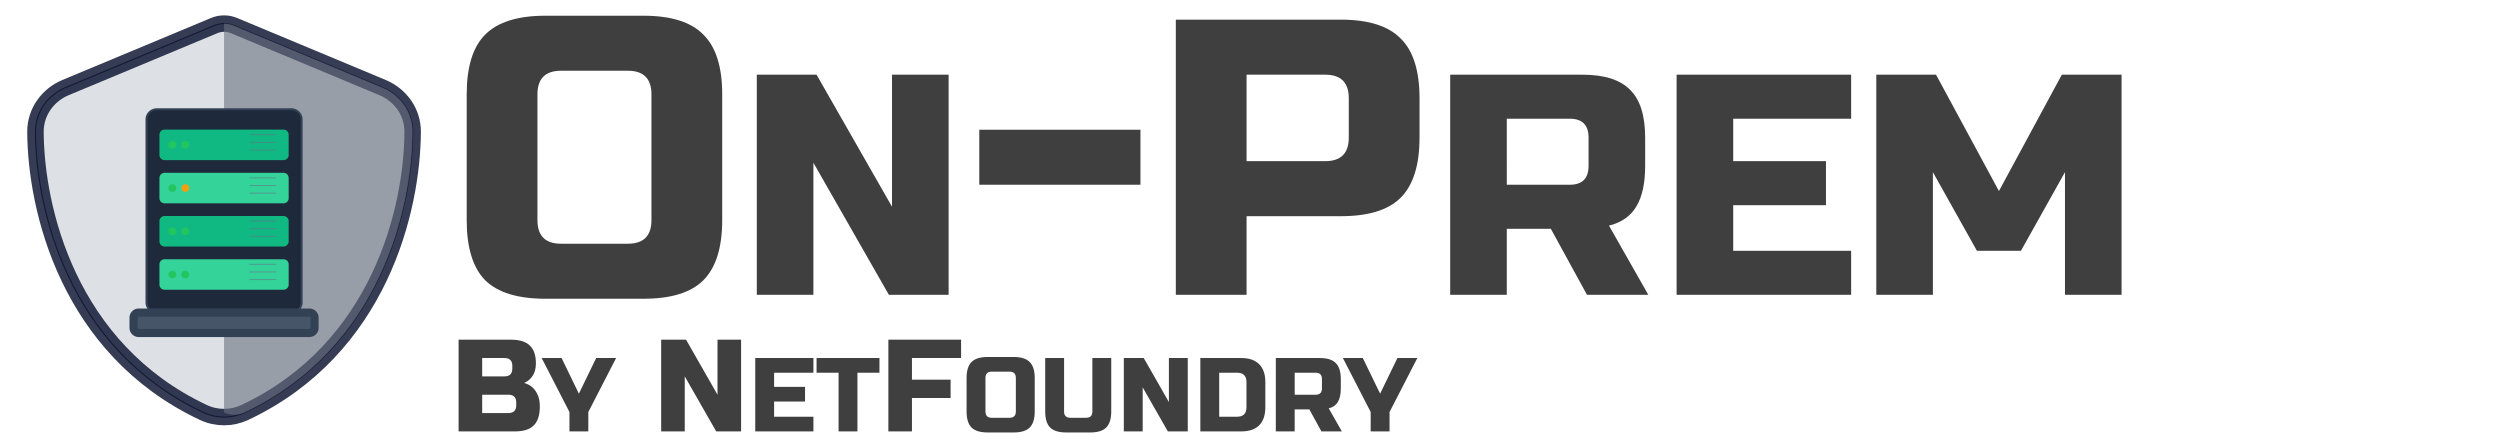
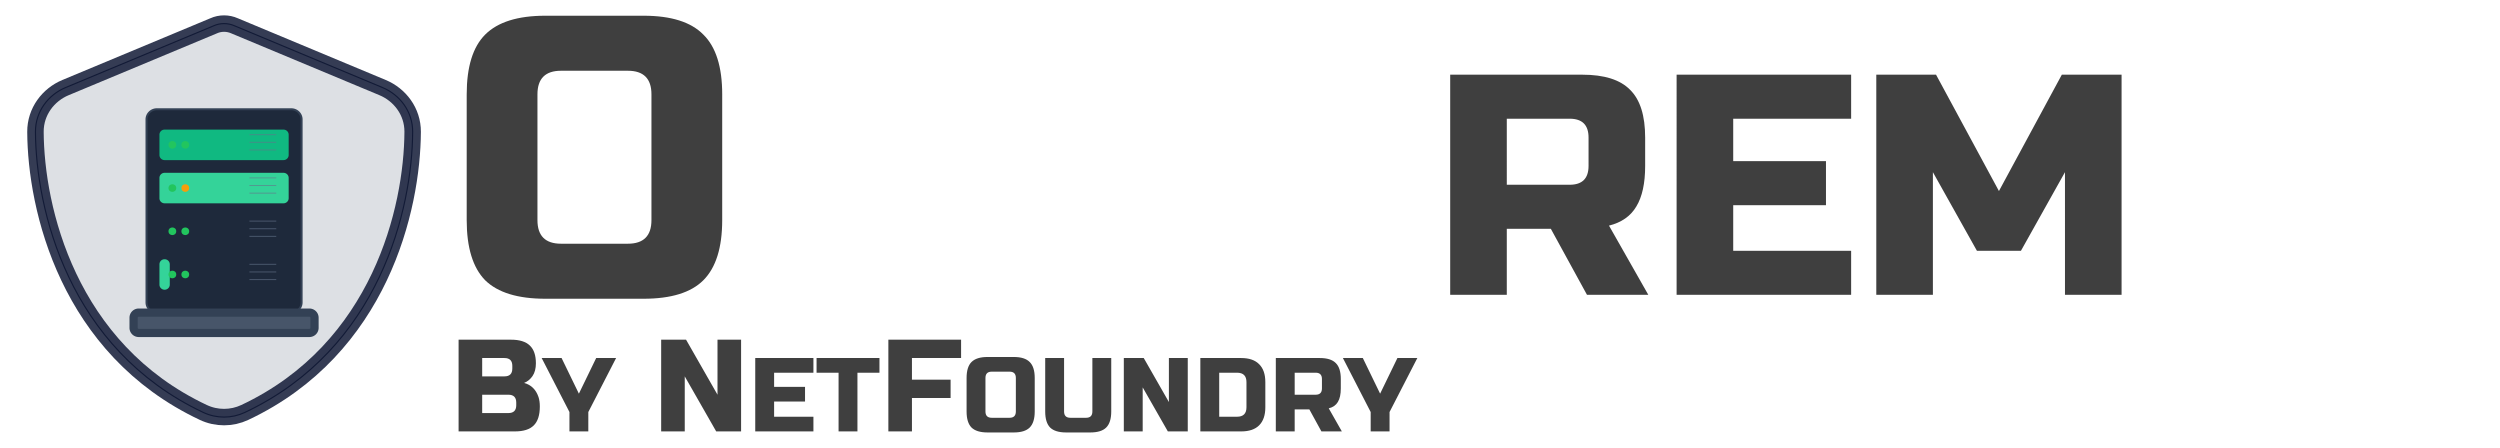
<svg xmlns="http://www.w3.org/2000/svg" xmlns:ns1="http://sodipodi.sourceforge.net/DTD/sodipodi-0.dtd" xmlns:ns2="http://www.inkscape.org/namespaces/inkscape" width="53in" height="9.5in" viewBox="0 0 3816 684" xml:space="preserve" color-interpolation-filters="sRGB" class="st17" version="1.1" id="svg39" ns1:docname="onprem-logo-light.svg" ns2:version="1.4.2 (f4327f4, 2025-05-13)">
  <defs id="defs39">
		
		
		
		
		
	
			
			
		
			
			
			
					
			
			
			
		
			
			
			
					</defs>
  <ns1:namedview id="namedview39" pagecolor="#ffffff" bordercolor="#000000" borderopacity="0.25" ns2:showpageshadow="2" ns2:pageopacity="0.0" ns2:pagecheckerboard="0" ns2:deskcolor="#d1d1d1" ns2:document-units="in" ns2:zoom="0.2403695" ns2:cx="3708.8733" ns2:cy="936.05887" ns2:window-width="2560" ns2:window-height="1369" ns2:window-x="2552" ns2:window-y="-8" ns2:window-maximized="1" ns2:current-layer="svg39" />
  <style type="text/css" id="style1">
	
    /* latin */
    @font-face {
      font-family: 'Russo One';
      font-style: normal;
      font-weight: 400;
      src: url(https://fonts.gstatic.com/s/russoone/v17/Z9XUDmZRWg6M1LvRYsHOz8mJ.woff2) format('woff2');
      unicode-range: U+0000-00FF, U+0131, U+0152-0153, U+02BB-02BC, U+02C6, U+02DA, U+02DC, U+0304, U+0308, U+0329, U+2000-206F, U+20AC, U+2122, U+2191, U+2193, U+2212, U+2215, U+FEFF, U+FFFD;
    }
		.st2 {fill:none;stroke:none;stroke-linecap:round;stroke-linejoin:round;stroke-width:0.75}
		.st3 {fill:#3f3f3f;font-family:Russo One;font-size:50em}
		.st4 {font-size:0.8em}
		.st5 {fill:#d1d5db;fill-opacity:0.75;stroke:#121a36;stroke-linecap:butt;stroke-width:1.758}
		.st6 {fill:none;stroke:#121a36;stroke-linecap:butt;stroke-opacity:0.85;stroke-width:25.115}
		.st7 {fill:#6b7280;fill-opacity:0.6;stroke:none;stroke-linecap:butt;stroke-width:0.293}
		.st8 {fill:#1e293b;stroke:#334155;stroke-linecap:butt;stroke-width:3.06}
		.st9 {fill:#10b981;stroke:none;stroke-linecap:butt;stroke-width:3.06}
		.st10 {fill:#34d399;stroke:none;stroke-linecap:butt;stroke-width:3.06}
		.st11 {fill:#22c55e;stroke:none;stroke-linecap:butt;stroke-width:3.06}
		.st12 {fill:#f59e0b;stroke:none;stroke-linecap:butt;stroke-width:3.06}
		.st13 {stroke:#64748b;stroke-linecap:butt;stroke-opacity:0.6;stroke-width:1.53}
		.st14 {fill:#475569;stroke:#334155;stroke-linecap:butt;stroke-width:12.529}
		.st15 {fill:#3f3f3f;font-family:Russo One;font-size:16.667em}
		.st16 {font-size:0.8em}
		.st17 {fill:none;fill-rule:evenodd;font-size:12px;overflow:visible;stroke-linecap:square;stroke-miterlimit:3}
	
	</style>
-   <rect x="0.375" y="0" width="3816.37" height="684" id="rect2" />
  <g id="text4" class="st3" style="font-size:600px;font-family:'Russo One';fill:#3f3f3f" aria-label="ON-PREM">
    <path d="m 994.375,144 q 0,-36 -36,-36 h -102 q -36,0 -36,36 v 192 q 0,36 36,36 h 102 q 36,0 36,-36 z m 108,192 q 0,63 -28.8,91.8 -28.2,28.2 -91.2,28.2 h -150 q -63,0 -91.8,-28.2 -28.2,-28.8 -28.2,-91.8 V 144 q 0,-63 28.2,-91.2 28.8,-28.8 91.8,-28.8 h 150 q 63,0 91.2,28.8 28.8,28.2 28.8,91.2 z" id="path39" />
-     <path style="font-size:480px" d="m 1447.975,450 h -91.2 l -115.2,-201.6 V 450 h -86.4 V 114 h 91.2 l 115.2,201.6 V 114 h 86.4 z" id="path40" />
-     <path d="m 1494.774,282 v -84 h 246 v 84 z M 1794.774,30 h 252 q 63,0 91.2,28.8 28.8,28.2 28.8,91.2 v 60 q 0,63 -28.8,91.8 -28.2,28.2 -91.2,28.2 h -144 v 120 h -108 z m 264,120 q 0,-36 -36,-36 h -120 v 132 h 120 q 36,0 36,-36 z" id="path41" />
    <path style="font-size:480px" d="m 2213.574,114 h 201.6 q 50.4,0 72.96,23.04 23.04,22.56 23.04,72.96 v 43.2 q 0,39.84 -13.44,61.92 -12.96,22.08 -41.76,29.28 l 60,105.6 h -93.6 l -55.2,-100.8 h -67.2 V 450 h -86.4 z m 211.2,96 q 0,-28.8 -28.8,-28.8 h -96 V 282 h 96 q 28.8,0 28.8,-28.8 z m 400.8,240 h -266.4 V 114 h 266.4 v 67.2 h -180 V 246 h 141.6 v 67.2 h -141.6 v 69.6 h 180 z m 326.4,-187.2 -67.2,120 h -67.2 l -67.2,-120 V 450 h -86.4 V 114 h 91.2 l 96,177.6 96,-177.6 h 91.2 v 336 h -86.4 z" id="path42" />
  </g>
  <g id="group5-9" transform="translate(54,-45)">
    <title id="title5">Sheet.5</title>
    <g id="shape6-10">
      <title id="title6">Sheet.6</title>
      <path d="m 288,81 c 5.52,0 11.04,1.18 16.07,3.42 l 225.87,94.25 c 26.39,10.97 46.06,36.57 45.94,67.47 -0.6,117.01 -49.54,331.11 -256.21,428.42 -20.03,9.44 -43.31,9.44 -63.34,0 C 49.66,577.25 0.72,363.15 0.12,246.14 0,215.24 19.67,189.64 46.06,178.67 L 272.05,84.42 C 276.96,82.18 282.48,81 288,81 Z" class="st5" id="path6" />
    </g>
    <g id="shape7-12">
      <title id="title7">Sheet.7</title>
      <path d="m 288,81 c 5.52,0 11.04,1.18 16.07,3.42 l 225.87,94.25 c 26.39,10.97 46.06,36.57 45.94,67.47 -0.6,117.01 -49.54,331.11 -256.21,428.42 -20.03,9.44 -43.31,9.44 -63.34,0 C 49.66,577.25 0.72,363.15 0.12,246.14 0,215.24 19.67,189.64 46.06,178.67 L 272.05,84.42 C 276.96,82.18 282.48,81 288,81 Z" class="st6" id="path7" />
    </g>
    <g id="shape8-14" transform="translate(288,-4.718)">
      <title id="title8">Sheet.8</title>
-       <path d="m 16.07,89.14 225.87,94.25 c 26.39,10.97 46.06,36.56 45.94,67.47 C 287.28,367.87 238.34,581.97 31.67,679.28 21.59,684 10.08,684 0,679.28 V 85.72 c 5.52,0 11.04,1.18 16.07,3.42 z" class="st7" id="path8" />
    </g>
  </g>
  <g id="group9-16" transform="translate(203.916,-175.791)">
    <title id="title9">Sheet.9</title>
    <g id="shape10-17" transform="translate(19.726,-31.038)">
      <title id="title10">Sheet.10</title>
      <path d="M 0,668.48 A 15.781,15.519 -180 0 0 15.78,684 h 205.15 a 15.781,15.519 -180 0 0 15.79,-15.52 V 389.14 A 15.781,15.519 -180 0 0 220.93,373.62 H 15.78 A 15.781,15.519 -180 0 0 0,389.14 Z" class="st8" id="path10" />
    </g>
    <g id="shape11-19" transform="translate(39.453,-263.822)">
      <title id="title11">Sheet.11</title>
      <path d="M 0,676.24 A 7.891,7.76 -180 0 0 7.89,684 h 181.48 a 7.891,7.76 -180 0 0 7.89,-7.76 V 645.2 a 7.891,7.76 -180 0 0 -7.89,-7.76 H 7.89 A 7.891,7.76 -180 0 0 0,645.2 Z" class="st9" id="path11" />
    </g>
    <g id="shape12-21" transform="translate(39.453,-197.867)">
      <title id="title12">Sheet.12</title>
      <path d="M 0,676.24 A 7.891,7.76 -180 0 0 7.89,684 h 181.48 a 7.891,7.76 -180 0 0 7.89,-7.76 V 645.2 a 7.891,7.76 -180 0 0 -7.89,-7.76 H 7.89 A 7.891,7.76 -180 0 0 0,645.2 Z" class="st10" id="path12" />
    </g>
    <g id="shape13-23" transform="translate(39.453,-131.911)">
      <title id="title13">Sheet.13</title>
-       <path d="M 0,676.24 A 7.891,7.76 -180 0 0 7.89,684 h 181.48 a 7.891,7.76 -180 0 0 7.89,-7.76 V 645.2 a 7.891,7.76 -180 0 0 -7.89,-7.76 H 7.89 A 7.891,7.76 -180 0 0 0,645.2 Z" class="st9" id="path13" />
    </g>
    <g id="shape14-25" transform="translate(39.453,-65.956)">
      <title id="title14">Sheet.14</title>
-       <path d="M 0,676.24 A 7.891,7.76 -180 0 0 7.89,684 h 181.48 a 7.891,7.76 -180 0 0 7.89,-7.76 V 645.2 a 7.891,7.76 -180 0 0 -7.89,-7.76 H 7.89 A 7.891,7.76 -180 0 0 0,645.2 Z" class="st10" id="path14" />
+       <path d="M 0,676.24 A 7.891,7.76 -180 0 0 7.89,684 a 7.891,7.76 -180 0 0 7.89,-7.76 V 645.2 a 7.891,7.76 -180 0 0 -7.89,-7.76 H 7.89 A 7.891,7.76 -180 0 0 0,645.2 Z" class="st10" id="path14" />
    </g>
    <g id="shape15-27" transform="translate(53.261,-281.281)">
      <title id="title15">Sheet.15</title>
      <ellipse cx="5.918" cy="678.18" rx="5.918" ry="5.82" class="st11" id="ellipse15" />
    </g>
    <g id="shape16-29" transform="translate(72.987,-281.281)">
      <title id="title16">Sheet.16</title>
      <ellipse cx="5.918" cy="678.18" rx="5.918" ry="5.82" class="st11" id="ellipse16" />
    </g>
    <g id="shape17-31" transform="translate(53.261,-215.326)">
      <title id="title17">Sheet.17</title>
      <ellipse cx="5.918" cy="678.18" rx="5.918" ry="5.82" class="st11" id="ellipse17" />
    </g>
    <g id="shape18-33" transform="translate(72.987,-215.326)">
      <title id="title18">Sheet.18</title>
      <ellipse cx="5.918" cy="678.18" rx="5.918" ry="5.82" class="st12" id="ellipse18" />
    </g>
    <g id="shape19-35" transform="translate(53.261,-149.37)">
      <title id="title19">Sheet.19</title>
      <ellipse cx="5.918" cy="678.18" rx="5.918" ry="5.82" class="st11" id="ellipse19" />
    </g>
    <g id="shape20-37" transform="translate(72.987,-149.37)">
      <title id="title20">Sheet.20</title>
      <ellipse cx="5.918" cy="678.18" rx="5.918" ry="5.82" class="st11" id="ellipse20" />
    </g>
    <g id="shape21-39" transform="translate(53.261,-83.414)">
      <title id="title21">Sheet.21</title>
      <ellipse cx="5.918" cy="678.18" rx="5.918" ry="5.82" class="st11" id="ellipse21" />
    </g>
    <g id="shape22-41" transform="translate(72.987,-83.414)">
      <title id="title22">Sheet.22</title>
      <ellipse cx="5.918" cy="678.18" rx="5.918" ry="5.82" class="st11" id="ellipse22" />
    </g>
    <g id="group23-43" transform="translate(177.537,-81.475)">
      <title id="title23">Sheet.23</title>
      <g id="shape24-44" transform="translate(0,-221.145)">
        <title id="title24">Sheet.24</title>
        <path d="M 0,684 H 39.45" class="st13" id="path24" />
      </g>
      <g id="shape25-47" transform="translate(0,-209.506)">
        <title id="title25">Sheet.25</title>
        <path d="M 0,684 H 39.45" class="st13" id="path25" />
      </g>
      <g id="shape26-50" transform="translate(0,-197.867)">
        <title id="title26">Sheet.26</title>
        <path d="M 0,684 H 39.45" class="st13" id="path26" />
      </g>
      <g id="shape27-53" transform="translate(0,-155.19)">
        <title id="title27">Sheet.27</title>
        <path d="M 0,684 H 39.45" class="st13" id="path27" />
      </g>
      <g id="shape28-56" transform="translate(0,-143.55)">
        <title id="title28">Sheet.28</title>
        <path d="M 0,684 H 39.45" class="st13" id="path28" />
      </g>
      <g id="shape29-59" transform="translate(0,-131.911)">
        <title id="title29">Sheet.29</title>
        <path d="M 0,684 H 39.45" class="st13" id="path29" />
      </g>
      <g id="shape30-62" transform="translate(0,-89.234)">
        <title id="title30">Sheet.30</title>
        <path d="M 0,684 H 39.45" class="st13" id="path30" />
      </g>
      <g id="shape31-65" transform="translate(0,-77.595)">
        <title id="title31">Sheet.31</title>
        <path d="M 0,684 H 39.45" class="st13" id="path31" />
      </g>
      <g id="shape32-68" transform="translate(0,-65.956)">
        <title id="title32">Sheet.32</title>
        <path d="M 0,684 H 39.45" class="st13" id="path32" />
      </g>
      <g id="shape33-71" transform="translate(0,-23.278)">
        <title id="title33">Sheet.33</title>
        <path d="M 0,684 H 39.45" class="st13" id="path33" />
      </g>
      <g id="shape34-74" transform="translate(0,-11.639)">
        <title id="title34">Sheet.34</title>
        <path d="M 0,684 H 39.45" class="st13" id="path34" />
      </g>
      <g id="shape35-77">
        <title id="title35">Sheet.35</title>
        <path d="M 0,684 H 39.45" class="st13" id="path35" />
      </g>
    </g>
    <g id="shape36-80">
      <title id="title36">Sheet.36</title>
      <path d="M 0,676.24 A 7.891,7.76 -180 0 0 7.89,684 h 260.39 a 7.891,7.76 -180 0 0 7.89,-7.76 v -15.52 a 7.891,7.76 -180 0 0 -7.89,-7.76 H 7.89 A 7.891,7.76 -180 0 0 0,660.72 Z" class="st14" id="path36" />
    </g>
  </g>
  <g id="text39" class="st15" style="font-size:200px;font-family:'Russo One';fill:#3f3f3f" aria-label="BY NETFOUNDRY">
    <path d="m 700,518.5 h 80 q 19.6,0 28.8,9 9.2,8.8 9.2,27 0,12 -5.2,19.6 -5.2,7.4 -12.8,10.4 16.2,4.4 22,21.6 2,6.2 2,14.4 0,19.6 -9.2,28.8 Q 805.6,658.5 786,658.5 h -86 z m 88,96 q 0,-12 -12,-12 H 736 v 28 h 40 q 12,0 12,-12 z m -6,-56 q 0,-12 -12,-12 H 736 v 28 h 34 q 12,0 12,-12 z" id="path43" />
    <path style="font-size:160px" d="m 826.8,546.5 h 30.4 l 26.4,54.4 26.4,-54.4 h 30.4 l -42.4,82.4 V 658.5 h -28.8 v -29.6 z" id="path44" />
    <path d="m 1131.2,658.5 h -38 l -48,-84 V 658.5 h -36 V 518.5 h 38 l 48,84 v -84 h 36 z" id="path45" />
    <path style="font-size:160px" d="m 1241.6,658.5 h -88.8 V 546.5 h 88.8 v 22.4 h -60 v 21.6 h 47.2 v 22.4 h -47.2 v 23.2 h 60 z m 67.2,0 h -28.8 v -89.6 h -33.6 v -22.4 h 96 v 22.4 h -33.6 z" id="path46" />
    <path d="m 1392.001,658.5 h -36 V 518.5 h 111 v 28 h -75 v 33 h 59 v 28 h -59 z" id="path47" />
    <path style="font-size:160px" d="m 1550.601,576.9 q 0,-9.6 -9.6,-9.6 h -27.2 q -9.6,0 -9.6,9.6 v 51.2 q 0,9.6 9.6,9.6 h 27.2 q 9.6,0 9.6,-9.6 z m 28.8,51.2 q 0,16.8 -7.68,24.48 -7.52,7.52 -24.32,7.52 h -40 q -16.8,0 -24.48,-7.52 -7.52,-7.68 -7.52,-24.48 v -51.2 q 0,-16.8 7.52,-24.32 7.68,-7.68 24.48,-7.68 h 40 q 16.8,0 24.32,7.68 7.68,7.52 7.68,24.32 z m 88,-81.6 h 28.8 v 81.6 q 0,16.8 -7.68,24.48 -7.52,7.52 -24.32,7.52 h -36.8 q -16.8,0 -24.48,-7.52 -7.52,-7.68 -7.52,-24.48 v -81.6 h 28.8 v 81.6 q 0,9.6 9.6,9.6 h 24 q 9.6,0 9.6,-9.6 z M 1813.001,658.5 h -30.4 l -38.4,-67.2 V 658.5 H 1715.401 V 546.5 h 30.4 l 38.4,67.2 v -67.2 h 28.8 z m 81.6,-112 q 18.08,0 27.36,9.44 9.44,9.28 9.44,27.36 v 38.4 q 0,18.08 -9.44,27.52 -9.28,9.28 -27.36,9.28 h -62.4 V 546.5 Z m 8,36.8 q 0,-14.4 -14.4,-14.4 h -27.2 v 67.2 h 27.2 q 14.4,0 14.4,-14.4 z m 44.8,-36.8 h 67.2 q 16.8,0 24.32,7.68 7.68,7.52 7.68,24.32 v 14.4 q 0,13.28 -4.48,20.64 -4.32,7.36 -13.92,9.76 l 20,35.2 h -31.2 l -18.4,-33.6 h -22.4 V 658.5 h -28.8 z m 70.4,32 q 0,-9.6 -9.6,-9.6 h -32 v 33.6 h 32 q 9.6,0 9.6,-9.6 z m 32,-32 h 30.4 l 26.4,54.4 26.4,-54.4 h 30.4 l -42.4,82.4 V 658.5 h -28.8 v -29.6 z" id="path48" />
  </g>
</svg>